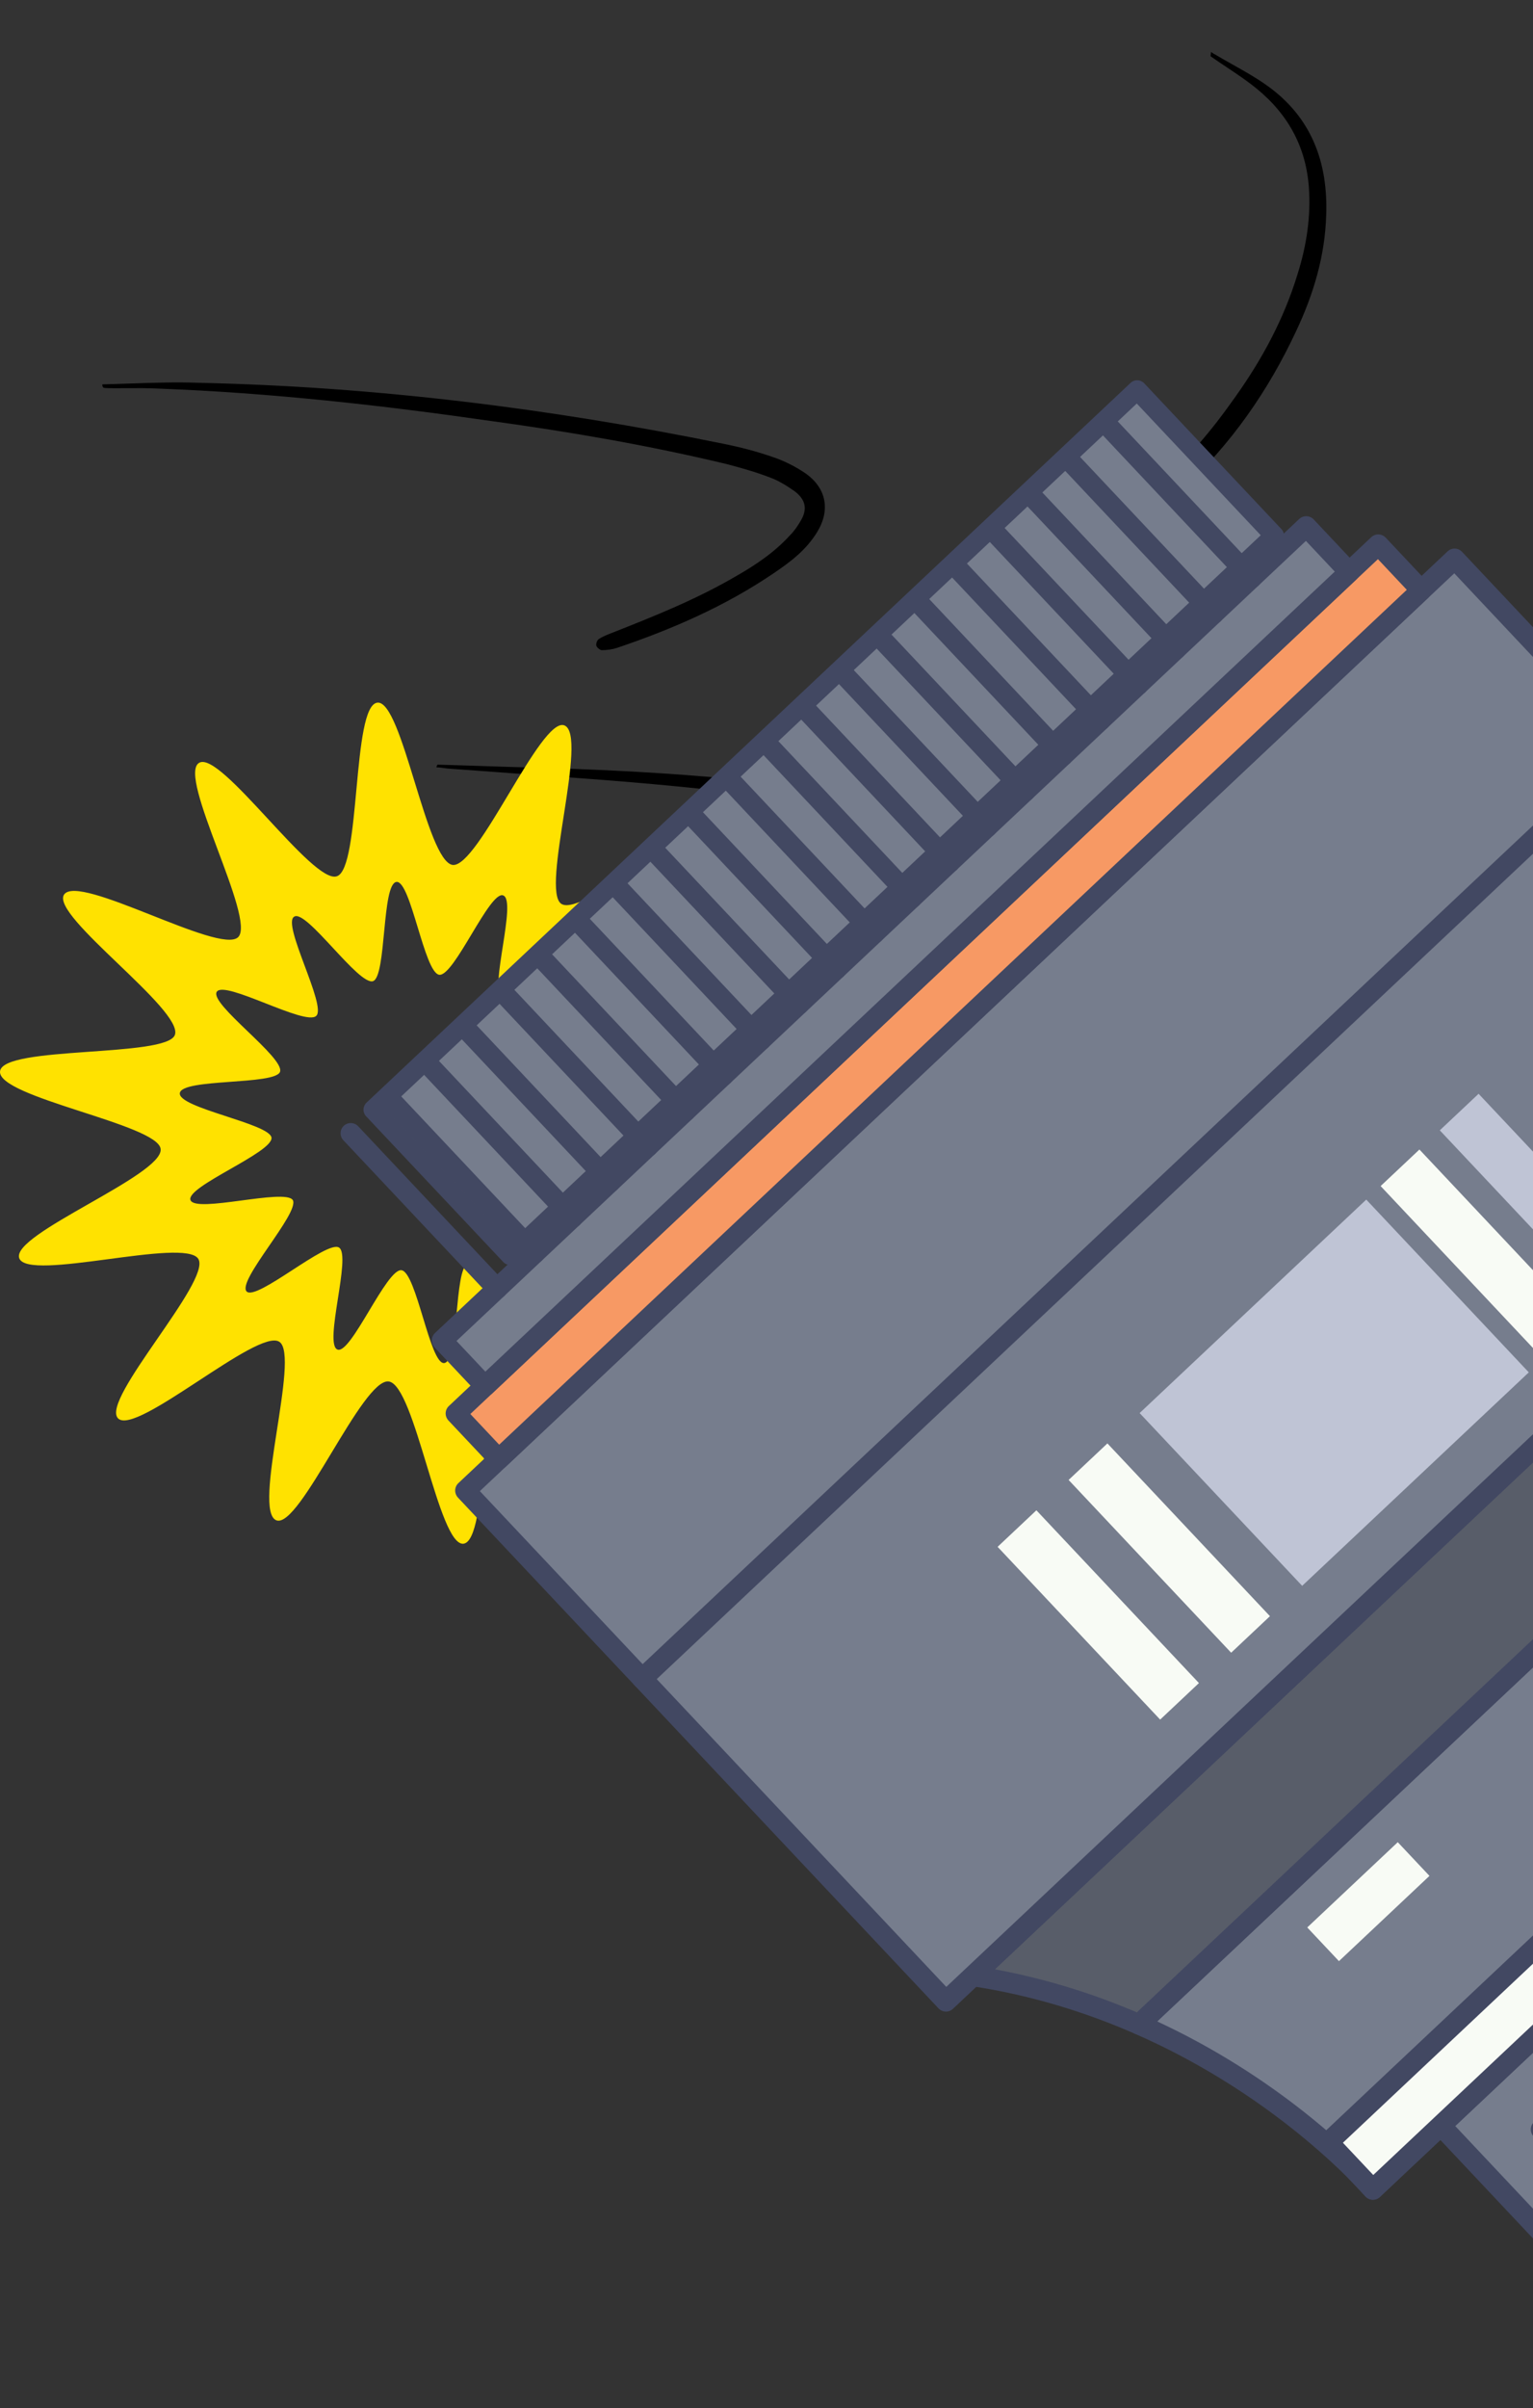
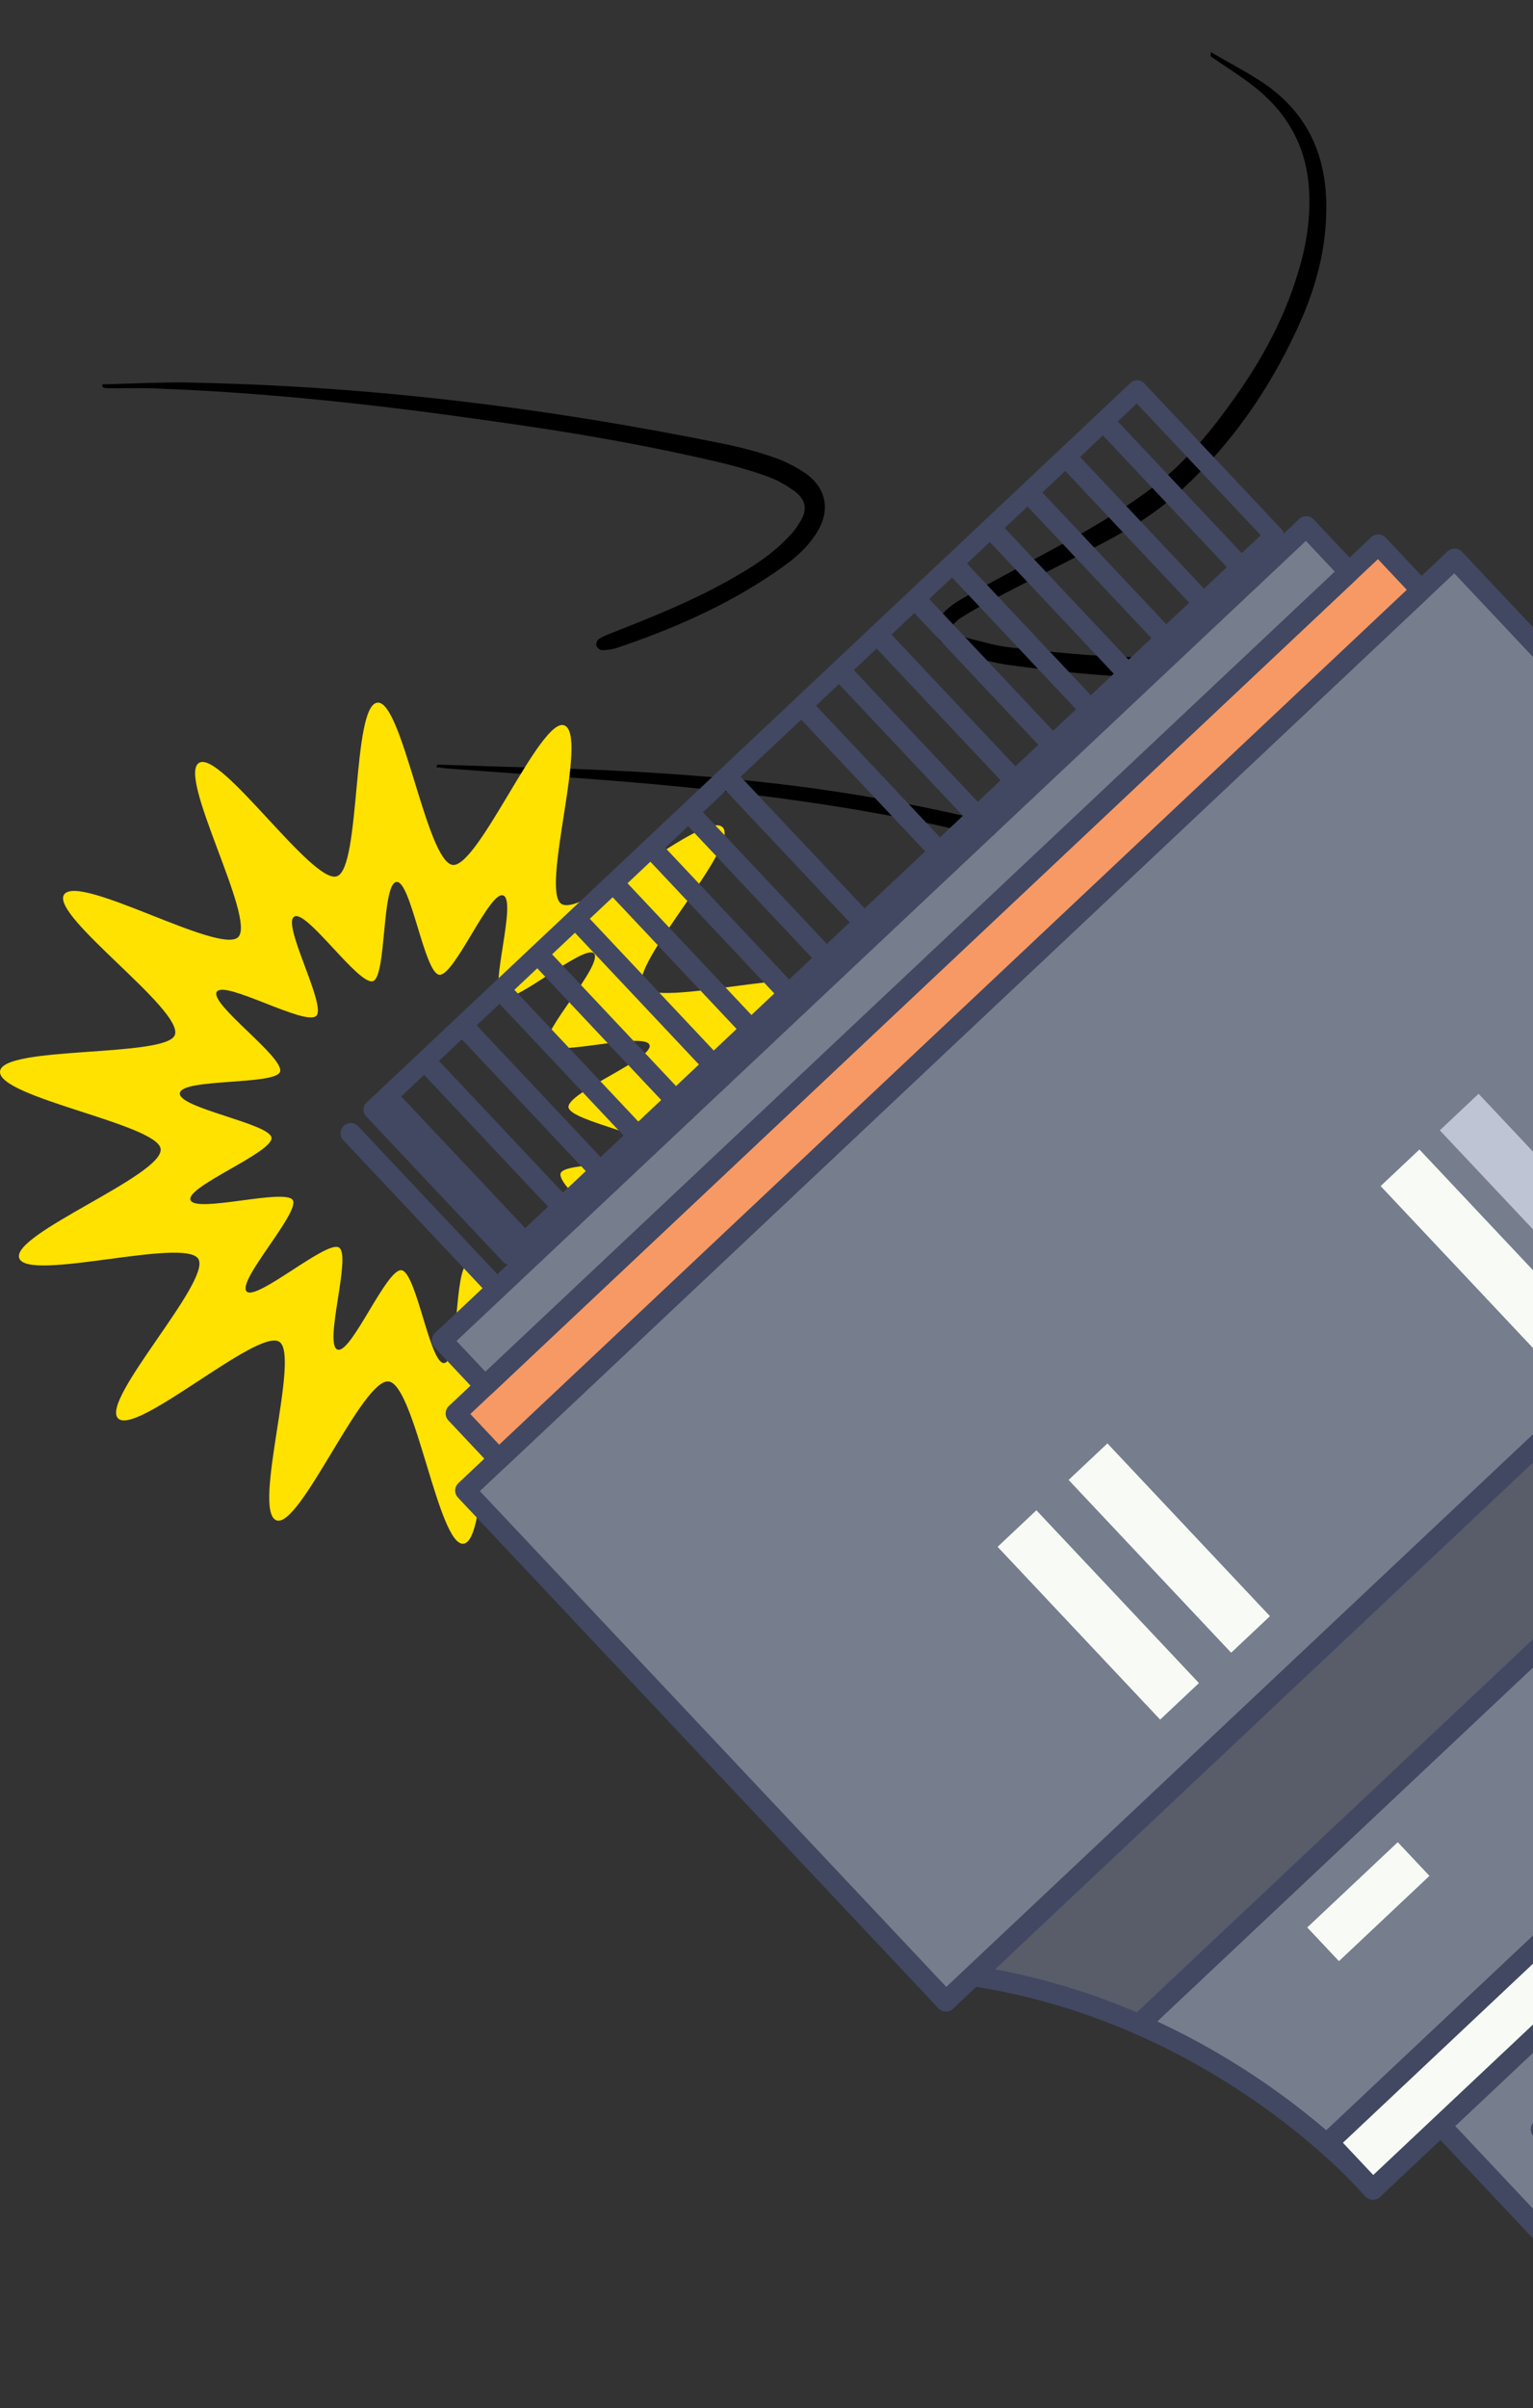
<svg xmlns="http://www.w3.org/2000/svg" width="100%" height="100%" viewBox="0 0 314 493" xml:space="preserve" style="fill-rule:evenodd;clip-rule:evenodd;stroke-linejoin:round;stroke-miterlimit:2;">
  <rect x="0" y="0" width="314" height="493" fill="#333333" stroke="none" />
  <g transform="matrix(1,0,0,1,42,-56.737)">
    <path d="M47.622,213.283C50.632,213.362 53.622,213.461 56.612,213.56C59.602,213.659 62.593,213.758 65.602,213.837C90.315,214.471 115.028,216.055 139.423,220.491C148.008,222.028 156.489,223.98 164.95,225.928L164.959,225.93C166.956,226.39 168.952,226.849 170.948,227.303C174.987,228.174 178.789,229.6 182.274,231.976C187.977,235.936 189.958,241.877 187.581,248.372C186.235,251.936 184.096,255.025 181.72,257.877C176.334,264.372 169.997,269.758 163.186,274.51C159.102,277.373 154.964,280.125 150.819,282.881C147.968,284.776 145.115,286.673 142.275,288.609C139.819,290.272 137.602,292.173 135.384,294.233C133.087,296.53 133.245,298.114 135.938,299.856C137.602,300.886 139.344,301.837 141.245,302.312C141.876,302.484 142.506,302.657 143.135,302.83L143.137,302.831C147.718,304.091 152.253,305.338 156.849,306.035C171.185,308.173 185.601,310.074 199.938,311.737C221.831,314.248 243.767,316.629 265.683,319.008L265.687,319.009L265.699,319.01C273.511,319.858 281.321,320.706 289.125,321.559C294.907,322.272 300.61,323.223 306.392,324.252C309.323,324.807 312.174,325.599 314.946,326.47C316.847,327.104 318.748,328.054 320.412,329.242C325.243,332.648 325.956,337.321 322.709,342.311C320.332,345.955 317.085,348.569 313.6,350.945C305.454,356.7 296.603,361.044 287.778,365.375C287.25,365.634 286.722,365.893 286.194,366.153C285.348,366.576 284.504,366.997 283.661,367.417L283.66,367.418C279.456,369.514 275.288,371.593 271.066,373.836C270.889,373.934 270.708,374.031 270.526,374.129C269.242,374.819 267.888,375.547 267.264,377.004C268.214,378.43 269.64,378.905 270.986,379.301C274.709,380.331 278.432,381.361 282.234,381.836C293.64,383.261 304.966,384.608 316.451,385.638C328.926,386.707 341.439,387.697 353.953,388.687L353.956,388.687C366.471,389.677 378.985,390.667 391.46,391.737C399.777,392.45 408.173,393.558 416.569,394.826C419.931,395.326 423.357,396.279 426.731,397.217C427.094,397.318 427.455,397.419 427.816,397.519C429.321,397.915 430.826,398.786 432.094,399.737C434.153,401.321 434.153,403.539 432.252,405.281C431.064,406.311 429.638,407.261 428.133,407.816C424.886,409.162 421.48,410.509 417.995,411.459C416.96,411.736 415.926,412.014 414.893,412.292C407.942,414.161 401.029,416.021 393.995,417.4C381.737,419.735 369.45,421.98 357.151,424.227C349.422,425.639 341.689,427.052 333.956,428.489C332.53,428.806 331.105,428.964 329.758,429.043C329.258,429.043 328.725,428.948 328.222,428.858C327.928,428.806 327.644,428.756 327.382,428.726C327.382,428.568 327.382,428.41 327.461,428.172C327.659,428.132 327.857,428.053 328.055,427.974C328.253,427.895 328.451,427.816 328.649,427.776C352.095,423.974 375.461,419.301 398.668,413.835C405.541,412.206 412.413,410.196 419.229,408.203C420.033,407.968 420.836,407.733 421.638,407.499C423.466,406.977 425.186,406.132 426.931,405.275C427.304,405.092 427.678,404.908 428.054,404.727C428.601,404.508 429.073,404.138 429.704,403.643C429.986,403.421 430.301,403.174 430.668,402.905C430.299,402.71 429.954,402.514 429.627,402.329L429.626,402.329C428.757,401.837 428.01,401.414 427.262,401.242C426.439,401.021 425.611,400.785 424.78,400.548C422.329,399.849 419.845,399.141 417.361,398.786C415.888,398.591 414.417,398.395 412.947,398.198L412.934,398.197C403.655,396.958 394.419,395.725 385.124,394.905C370.058,393.577 354.993,392.355 339.912,391.132C328.907,390.239 317.894,389.346 306.867,388.41C299.56,387.795 292.312,386.769 285.021,385.736C283.856,385.571 282.689,385.405 281.521,385.242C278.273,384.846 275.026,383.974 271.778,383.103C270.036,382.628 268.373,381.915 266.788,381.123C263.383,379.301 263.066,376.291 265.838,373.677C267.026,372.489 268.452,371.539 269.957,370.668C273.35,368.877 276.771,367.114 280.17,365.363L280.174,365.361C282.486,364.169 284.789,362.983 287.065,361.796C288.082,361.267 289.102,360.74 290.122,360.213C296.733,356.798 303.374,353.367 309.481,349.044C312.333,346.985 315.184,344.608 317.56,342.074C321.837,337.638 321.125,334.074 315.422,331.698C311.857,330.193 307.976,329.005 304.174,328.371C295.461,326.787 286.669,325.44 277.877,324.411C262.986,322.668 248.076,320.945 233.165,319.223C218.254,317.5 203.344,315.777 188.453,314.034C177.443,312.688 166.433,311.183 155.502,309.44C150.433,308.648 145.522,307.381 140.611,305.955C138.156,305.242 135.78,304.134 133.562,302.708C129.206,299.936 128.651,296.054 131.899,292.015C134.735,288.597 138.306,286.18 141.937,283.723C142.26,283.504 142.584,283.285 142.909,283.064C144.422,282.014 145.944,280.963 147.468,279.911C152.724,276.282 158.01,272.632 163.106,268.886C169.364,264.213 175.146,258.906 179.819,252.649C180.928,251.223 181.799,249.718 182.512,248.055C185.047,242.669 183.859,237.996 178.789,234.827C176.096,233.085 173.086,231.659 170.077,230.867C162.789,228.808 155.423,226.827 147.978,225.243C125.404,220.57 102.196,217.956 78.909,216.214L49.682,214.075C49.468,214.051 49.246,214.02 49.02,213.989L49.019,213.989C48.492,213.915 47.939,213.837 47.385,213.837C47.406,213.774 47.422,213.716 47.436,213.662C47.475,213.515 47.506,213.399 47.622,213.283ZM372.53,343.816C372.9,343.869 373.26,343.931 373.621,343.992L373.622,343.992C374.343,344.115 375.065,344.239 375.857,344.291C385.52,344.925 395.183,345.559 404.846,346.034C410.76,346.322 416.674,346.584 422.593,346.846C431.341,347.233 440.099,347.621 448.886,348.093C462.113,348.806 475.262,350.39 488.331,353.321C490.265,353.728 492.199,354.266 494.301,354.851C495.47,355.176 496.692,355.516 497.994,355.856C497.669,356.073 497.408,356.262 497.19,356.42C496.772,356.723 496.512,356.912 496.251,356.965C495.697,357.044 494.984,356.965 494.351,356.806C470.351,351.816 445.876,350.47 421.48,349.519C408.504,348.982 395.676,348.146 382.709,347.302L381.48,347.222C377.758,346.984 374.035,346.43 370.312,345.876C368.015,345.479 366.827,344.608 366.906,343.42C367.138,341.644 368.574,341.223 369.893,340.836L369.995,340.806C372.391,340.171 374.816,339.626 377.254,339.078C378.765,338.739 380.281,338.398 381.797,338.034C385.441,337.242 389.093,336.476 392.745,335.711C400.05,334.179 407.355,332.648 414.589,330.905C420.846,329.4 427.024,327.341 433.044,325.282C434.942,324.612 436.801,323.588 438.648,322.57L438.649,322.57C439.422,322.144 440.193,321.719 440.965,321.321C441.034,321.275 441.102,321.231 441.168,321.187C441.556,320.932 441.894,320.709 442.232,320.371C444.054,318.549 444.054,317.123 442.074,315.618C440.727,314.589 439.222,313.717 437.638,313.242C433.044,311.816 428.371,310.47 423.619,309.519C411.364,307.128 398.968,306.006 386.631,304.889C385.891,304.822 385.151,304.755 384.411,304.688C352.887,301.678 321.283,298.114 290.075,292.569C269.878,289.005 249.838,284.807 230.195,278.47C223.7,276.411 217.363,274.035 211.343,270.866C208.571,269.361 205.878,267.777 203.74,265.48C200.809,262.233 200.73,258.985 204.056,256.134C205.641,254.708 207.462,253.52 209.522,252.728C209.878,252.597 210.234,252.465 210.591,252.333C214.761,250.793 218.999,249.228 223.304,248.134C233.928,245.587 244.649,243.234 255.354,240.886L255.368,240.883C258.306,240.238 261.242,239.594 264.175,238.946C282.155,234.906 300.135,230.55 317.56,224.372C323.897,222.154 330.154,219.699 336.015,216.372C337.837,215.342 339.659,214.154 341.322,212.808C342.273,212.016 343.065,211.065 343.778,210.035C344.491,209.006 344.411,207.976 343.461,207.184C343.236,207.019 343.014,206.851 342.793,206.684C341.847,205.97 340.924,205.272 339.897,204.887C336.332,203.699 332.768,202.511 329.045,201.798C320.332,199.897 311.461,199.263 302.669,198.709C284.278,197.453 265.749,197.162 247.275,196.871C245.938,196.85 244.601,196.829 243.264,196.808C239.997,196.757 236.731,196.715 233.465,196.672L233.459,196.672C216.294,196.448 199.137,196.225 182.037,194.828C176.176,194.352 170.235,193.639 164.374,192.847C161.364,192.372 158.354,191.58 155.502,190.788C154.156,190.392 152.809,189.679 151.701,188.887C149.166,187.144 148.849,184.768 150.988,182.471C152.176,181.125 153.681,180.095 155.186,179.224C159.769,176.629 164.39,174.149 168.996,171.677C170.998,170.603 172.996,169.531 174.987,168.452C181.562,164.887 187.977,161.165 193.918,156.65C200.809,151.501 206.195,144.848 211.106,137.878C216.571,130.195 221.007,121.957 223.779,112.848C225.601,107.066 226.551,101.046 226.076,94.868C225.363,85.918 221.086,79.106 214.116,73.878C212.547,72.69 210.894,71.588 209.24,70.485C208.137,69.75 207.035,69.015 205.957,68.255C205.957,68.096 205.977,67.958 205.997,67.819C206.017,67.68 206.037,67.542 206.037,67.383C206.182,67.456 206.311,67.545 206.43,67.628C206.571,67.726 206.7,67.816 206.829,67.859C208.052,68.592 209.293,69.289 210.531,69.983L210.531,69.983L210.532,69.984C212.902,71.313 215.257,72.634 217.442,74.195C226.63,80.69 230.036,89.957 229.64,100.809C229.403,109.125 227.026,117.046 223.462,124.571C217.759,136.769 210.155,147.699 200.175,156.887C195.423,161.323 189.958,164.729 184.255,167.739C180.413,169.759 176.551,171.719 172.69,173.68C168.829,175.64 164.967,177.6 161.126,179.62C158.908,180.729 156.928,181.917 154.869,183.184C154.385,183.474 153.96,183.883 153.45,184.374C153.125,184.686 152.766,185.032 152.334,185.402C152.721,185.617 153.078,185.826 153.417,186.024C154.33,186.557 155.112,187.014 155.978,187.303C156.725,187.485 157.477,187.682 158.232,187.88L158.234,187.88C160.443,188.459 162.686,189.047 164.928,189.283C165.676,189.363 166.424,189.443 167.173,189.523C173.884,190.244 180.654,190.97 187.423,191.184C200.255,191.58 213.106,191.877 225.957,192.174C238.809,192.471 251.66,192.768 264.491,193.164C281.363,193.719 298.154,194.511 314.946,195.461C319.022,195.701 323.143,196.349 327.241,196.993C328.559,197.2 329.874,197.407 331.184,197.6C334.035,198.075 336.808,198.946 339.421,199.818C341.085,200.372 342.827,201.164 344.253,202.115C349.164,205.283 349.639,209.56 345.758,213.758C343.382,216.293 340.609,218.114 337.52,219.778C330.788,223.501 323.58,226.273 316.293,228.807C299.739,234.431 282.788,238.55 265.68,242.193C261.966,242.997 258.246,243.795 254.524,244.593C244.67,246.706 234.798,248.823 224.967,251.065C220.294,252.094 215.7,253.678 211.106,255.263C209.363,255.896 207.621,256.847 206.116,257.876C203.819,259.54 203.581,261.362 205.561,263.183C207.145,264.767 208.967,266.114 210.868,267.223C216.175,270.312 221.878,272.371 227.66,274.352C243.739,279.658 260.293,283.223 276.927,286.391C308.847,292.49 341.164,296.45 373.56,299.539C386.866,300.807 400.252,302.153 413.638,303.817C419.817,304.609 425.995,305.876 432.094,307.222C434.483,307.7 436.754,308.649 439.06,309.611C439.43,309.766 439.801,309.921 440.173,310.074C441.519,310.628 442.707,311.341 443.816,312.292C447.935,315.46 448.173,319.816 444.054,323.143C442.153,324.727 439.935,326.153 437.717,327.103C433.361,328.925 428.846,330.589 424.331,331.935C414.919,334.837 405.253,336.727 395.561,338.622L395.56,338.622L395.551,338.624C394.399,338.849 393.247,339.074 392.094,339.301C389.163,339.856 386.272,340.41 383.381,340.965L383.374,340.966C380.485,341.52 377.597,342.074 374.669,342.628C373.876,342.786 373.005,343.024 372.134,343.262C372.53,343.499 372.53,343.658 372.53,343.816ZM-15.541,135.26C-17.36,135.321 -19.183,135.383 -21.012,135.426C-21.092,135.664 -21.012,135.901 -20.775,136.139C-20.062,136.218 -19.27,136.218 -18.478,136.218C-17.728,136.218 -16.973,136.213 -16.216,136.208C-13.934,136.193 -11.629,136.178 -9.369,136.297C13.522,137.169 36.175,139.703 58.749,142.951C74.907,145.169 90.987,147.941 106.828,151.743C109.838,152.535 112.927,153.406 115.778,154.515C117.521,155.149 119.263,156.258 120.848,157.366C123.065,159.109 123.382,161.01 122.036,163.307C121.402,164.416 120.689,165.446 119.818,166.317C116.65,169.802 112.768,172.416 108.729,174.713C100.729,179.386 92.254,182.792 83.62,186.198C82.591,186.594 81.561,186.99 80.69,187.544C80.294,187.782 80.056,188.495 80.135,188.891C80.214,189.287 80.927,189.841 81.244,189.841C82.353,189.841 83.462,189.683 84.412,189.366C95.66,185.564 106.59,180.812 116.491,174.079C119.897,171.782 123.145,169.327 125.362,165.683C128.135,161.168 127.263,156.654 122.986,153.644C121.006,152.297 118.709,151.109 116.333,150.317C112.927,149.129 109.521,148.258 105.957,147.545C70.551,140.337 34.908,135.901 -1.211,135.109C-5.977,134.937 -10.744,135.098 -15.541,135.26Z" />
  </g>
  <g transform="matrix(1.148,0,0,1.148,2.44854e-08,143.847)">
    <path d="M149.99,84.162C150.624,79.487 121.718,74.686 121.338,70.263C120.831,65.714 148.088,55.1 146.567,50.803C145.045,46.507 117.027,54.594 114.618,50.677C112.21,46.76 132.114,25.531 128.944,22.246C125.775,18.961 104.096,38.42 100.166,35.893C96.362,33.492 105.11,5.693 100.673,4.05C96.489,2.534 85.333,29.449 80.768,28.943C76.078,28.311 71.767,-0.499 67.33,0.007C62.766,0.512 64.414,29.575 60.103,30.965C55.793,32.481 39.312,8.346 35.508,10.747C31.578,13.148 45.778,38.673 42.481,41.832C39.185,44.991 13.956,30.333 11.42,34.25C9.012,38.041 32.846,54.847 31.198,59.27C29.677,63.313 0.644,61.165 0.01,65.714C-0.624,70.389 28.282,75.191 28.662,79.614C29.169,84.289 1.912,94.777 3.433,99.073C4.955,103.369 32.973,95.282 35.382,99.199C37.79,103.117 17.886,124.345 21.056,127.631C24.225,130.916 46.031,111.456 49.834,113.984C53.638,116.384 44.89,144.184 49.327,145.826C53.511,147.343 64.668,120.428 69.358,121.06C74.049,121.692 78.233,150.375 82.67,149.996C87.234,149.491 85.586,120.428 89.897,119.038C94.207,117.522 110.688,141.656 114.492,139.256C118.422,136.855 104.223,111.33 107.519,108.171C110.815,105.012 136.044,119.67 138.58,115.753C140.988,111.962 117.154,95.156 118.802,90.733C120.323,86.563 149.483,88.838 149.99,84.162ZM100.039,83.91C99.151,86.437 112.717,96.04 111.322,98.189C109.928,100.337 95.475,91.997 93.573,93.892C91.671,95.661 99.785,110.319 97.503,111.583C95.348,112.973 85.966,99.199 83.431,100.084C81.022,100.968 81.909,117.522 79.247,117.774C76.712,118.027 74.303,101.6 71.64,101.221C68.978,100.842 62.639,116.258 60.23,115.374C57.695,114.489 62.766,98.568 60.484,97.178C58.329,95.788 45.778,106.781 44.003,105.012C42.228,103.117 53.511,90.986 52.243,88.712C50.849,86.563 34.875,91.112 33.987,88.712C33.1,86.311 48.693,80.245 48.44,77.592C48.186,75.065 31.705,72.285 32.085,69.631C32.466,66.978 49.074,68.241 49.961,65.84C50.849,63.313 37.283,53.71 38.678,51.562C40.072,49.414 54.525,57.753 56.427,55.858C58.329,54.089 50.215,39.431 52.497,38.167C54.652,36.777 64.034,50.551 66.569,49.666C68.978,48.782 68.091,32.228 70.753,31.976C73.289,31.723 75.697,48.15 78.36,48.529C81.022,48.908 87.361,33.492 89.77,34.377C92.305,35.261 87.234,51.183 89.516,52.573C91.671,53.962 104.223,42.969 105.997,44.738C107.646,46.76 96.362,58.891 97.63,61.039C99.025,63.187 114.999,58.638 115.886,61.039C116.774,63.44 101.18,69.505 101.433,72.158C101.687,74.686 118.168,77.466 117.788,80.119C117.534,82.899 100.926,81.635 100.039,83.91Z" style="fill:rgb(255,226,0);fill-rule:nonzero;" />
  </g>
  <g transform="matrix(1.52,-1.431,1.442,1.532,-1319.15,573.733)">
    <path d="M593.798,450.68C600.066,465.271 599.41,477.98 599.41,477.98L696.994,477.98C696.994,477.98 696.338,465.271 702.606,450.68L593.798,450.68Z" style="fill:rgb(118,125,141);fill-rule:nonzero;" />
  </g>
  <g transform="matrix(1.52,-1.431,1.442,1.532,-1319.15,573.733)">
    <path d="M593.798,450.68L592.879,451.074C597.987,462.959 598.431,473.611 598.43,476.894C598.43,477.237 598.425,477.5 598.42,477.675L598.414,477.871L598.411,477.929C598.397,478.203 598.496,478.47 598.685,478.669C598.874,478.868 599.135,478.98 599.41,478.98L696.994,478.98C697.269,478.98 697.53,478.868 697.719,478.669C697.908,478.47 698.007,478.203 697.993,477.929L697.99,477.87C697.985,477.743 697.974,477.409 697.974,476.894C697.973,473.611 698.417,462.959 703.525,451.074C703.658,450.764 703.627,450.412 703.442,450.13C703.256,449.848 702.944,449.68 702.606,449.68L593.798,449.68C593.46,449.68 593.149,449.848 592.963,450.13C592.777,450.411 592.746,450.764 592.879,451.074L593.798,450.68L593.798,451.68L702.606,451.68L702.606,450.68L701.688,450.285C696.429,462.532 695.976,473.436 695.974,476.894C695.974,477.618 695.995,478.016 695.995,478.032L696.994,477.98L696.994,476.98L599.41,476.98L599.41,477.98L600.409,478.032C600.41,478.016 600.43,477.618 600.43,476.894C600.428,473.436 599.975,462.532 594.717,450.285L593.798,450.68L593.798,451.68L593.798,450.68Z" style="fill:rgb(66,72,98);fill-rule:nonzero;" />
  </g>
  <g transform="matrix(1.52,-1.431,1.442,1.532,-1319.15,573.733)">
    <path d="M711.225,436.158L585.18,436.158C588.968,440.949 591.751,445.914 593.798,450.68L702.606,450.68C704.653,445.914 707.436,440.949 711.225,436.158Z" style="fill:rgb(88,93,105);fill-rule:nonzero;" />
  </g>
  <g transform="matrix(1.52,-1.431,1.442,1.532,-1319.15,573.733)">
    <path d="M711.225,436.158L711.225,435.158L585.18,435.158C584.797,435.158 584.446,435.378 584.28,435.722C584.113,436.067 584.158,436.478 584.395,436.778C588.123,441.493 590.862,446.379 592.879,451.074C593.036,451.44 593.4,451.68 593.798,451.68L702.606,451.68C703.005,451.68 703.368,451.44 703.525,451.074C705.542,446.379 708.281,441.493 712.009,436.779C712.246,436.478 712.291,436.067 712.125,435.723C711.958,435.378 711.607,435.158 711.225,435.158L711.225,436.158L710.44,435.538C706.59,440.406 703.765,445.449 701.688,450.285L702.606,450.68L702.606,449.68L593.798,449.68L593.798,450.68L594.717,450.285C592.64,445.449 589.813,440.406 585.964,435.538L585.18,436.158L585.18,437.158L711.225,437.158L711.225,436.158L710.44,435.538L711.225,436.158Z" style="fill:rgb(66,72,98);fill-rule:nonzero;" />
  </g>
  <g transform="matrix(1.52,-1.431,1.442,1.532,-1319.15,573.733)">
    <rect x="608.559" y="477.98" width="79.287" height="18.297" style="fill:rgb(118,125,141);fill-rule:nonzero;" />
  </g>
  <g transform="matrix(1.52,-1.431,1.442,1.532,-1319.15,573.733)">
    <path d="M687.846,477.98L687.846,476.98L608.559,476.98C608.295,476.98 608.038,477.087 607.851,477.273C607.665,477.46 607.559,477.717 607.559,477.98L607.559,496.277C607.559,496.541 607.665,496.798 607.851,496.984C608.038,497.171 608.295,497.277 608.559,497.277L687.846,497.277C688.109,497.277 688.367,497.171 688.553,496.984C688.739,496.798 688.846,496.541 688.846,496.277L688.846,477.98C688.846,477.717 688.739,477.46 688.553,477.273C688.367,477.087 688.109,476.98 687.846,476.98L687.846,477.98L686.846,477.98L686.846,495.277L609.559,495.277L609.559,478.98L687.846,478.98L687.846,477.98L686.846,477.98L687.846,477.98Z" style="fill:rgb(66,72,98);fill-rule:nonzero;" />
  </g>
  <g transform="matrix(1.52,-1.431,1.442,1.532,-1319.15,573.733)">
    <rect x="581.549" y="367.907" width="133.306" height="68.251" style="fill:rgb(118,125,141);fill-rule:nonzero;" />
  </g>
  <g transform="matrix(1.52,-1.431,1.442,1.532,-1319.15,573.733)">
    <path d="M714.855,367.907L714.855,366.907L581.549,366.907C581.285,366.907 581.028,367.014 580.842,367.2C580.656,367.386 580.549,367.644 580.549,367.907L580.549,436.158C580.549,436.422 580.656,436.679 580.842,436.865C581.028,437.052 581.286,437.158 581.549,437.158L714.855,437.158C715.119,437.158 715.376,437.052 715.563,436.865C715.749,436.679 715.855,436.422 715.855,436.158L715.855,367.907C715.855,367.644 715.749,367.386 715.563,367.2C715.376,367.014 715.119,366.907 714.855,366.907L714.855,367.907L713.855,367.907L713.855,435.158L582.549,435.158L582.549,368.907L714.855,368.907L714.855,367.907L713.855,367.907L714.855,367.907Z" style="fill:rgb(66,72,98);fill-rule:nonzero;" />
  </g>
  <g transform="matrix(1.52,-1.431,1.442,1.532,-1319.15,573.733)">
    <rect x="586.051" y="361.809" width="124.303" height="6.098" style="fill:rgb(247,153,100);fill-rule:nonzero;" />
  </g>
  <g transform="matrix(1.52,-1.431,1.442,1.532,-1319.15,573.733)">
    <path d="M710.354,361.809L710.354,360.809L586.051,360.809C585.787,360.809 585.53,360.915 585.344,361.101C585.157,361.288 585.051,361.545 585.051,361.809L585.051,367.907C585.051,368.171 585.157,368.428 585.344,368.614C585.53,368.801 585.787,368.907 586.051,368.907L710.354,368.907C710.617,368.907 710.874,368.801 711.061,368.614C711.247,368.428 711.354,368.171 711.354,367.907L711.354,361.809C711.354,361.545 711.247,361.288 711.061,361.101C710.874,360.915 710.617,360.809 710.354,360.809L710.354,361.809L709.353,361.809L709.353,366.907L587.051,366.907L587.051,362.809L710.354,362.809L710.354,361.809L709.353,361.809L710.354,361.809Z" style="fill:rgb(66,72,98);fill-rule:nonzero;" />
  </g>
  <g transform="matrix(1.52,-1.431,1.442,1.532,-1319.15,573.733)">
    <rect x="589.972" y="355.71" width="116.461" height="6.099" style="fill:rgb(118,125,141);fill-rule:nonzero;" />
  </g>
  <g transform="matrix(1.52,-1.431,1.442,1.532,-1319.15,573.733)">
    <path d="M706.433,355.71L706.433,354.71L589.972,354.71C589.708,354.71 589.451,354.817 589.265,355.003C589.078,355.189 588.972,355.447 588.972,355.71L588.972,361.809C588.972,362.072 589.078,362.329 589.265,362.516C589.451,362.702 589.708,362.809 589.972,362.809L706.433,362.809C706.696,362.809 706.953,362.702 707.14,362.516C707.326,362.329 707.433,362.072 707.433,361.809L707.433,355.71C707.433,355.447 707.326,355.189 707.14,355.003C706.953,354.817 706.696,354.71 706.433,354.71L706.433,355.71L705.433,355.71L705.433,360.809L590.972,360.809L590.972,356.71L706.433,356.71L706.433,355.71L705.433,355.71L706.433,355.71Z" style="fill:rgb(66,72,98);fill-rule:nonzero;" />
  </g>
  <g transform="matrix(1.437,-1.353,1.353,1.437,-1229.97,549.202)">
-     <rect x="593.747" y="334.944" width="108.909" height="20.766" style="fill:rgb(118,125,141);fill-rule:nonzero;" />
-   </g>
+     </g>
  <g transform="matrix(1.437,-1.353,1.353,1.437,-1229.97,549.202)">
    <path d="M702.656,334.944L702.656,333.944L593.747,333.944C593.484,333.944 593.226,334.051 593.04,334.237C592.854,334.423 592.747,334.681 592.747,334.944L592.747,355.71C592.747,355.973 592.854,356.231 593.04,356.417C593.226,356.603 593.484,356.71 593.747,356.71L702.656,356.71C702.92,356.71 703.177,356.603 703.363,356.417C703.55,356.231 703.656,355.973 703.656,355.71L703.656,334.944C703.656,334.681 703.55,334.423 703.363,334.237C703.177,334.051 702.92,333.944 702.656,333.944L702.656,334.944L701.656,334.944L701.656,354.71L594.747,354.71L594.747,335.944L702.656,335.944L702.656,334.944L701.656,334.944L702.656,334.944Z" style="fill:rgb(66,72,98);fill-rule:nonzero;" />
  </g>
  <g transform="matrix(1.52,-1.431,1.442,1.532,-1319.15,573.733)">
    <path d="M598.38,355.71L598.38,334.944C598.38,334.392 597.932,333.944 597.38,333.944C596.828,333.944 596.38,334.392 596.38,334.944L596.38,355.71C596.38,356.262 596.828,356.71 597.38,356.71C597.932,356.71 598.38,356.262 598.38,355.71Z" style="fill:rgb(66,72,98);fill-rule:nonzero;" />
  </g>
  <g transform="matrix(1.52,-1.431,1.442,1.532,-1319.15,573.733)">
    <path d="M603.462,355.71L603.462,334.944C603.462,334.392 603.014,333.944 602.462,333.944C601.91,333.944 601.462,334.392 601.462,334.944L601.462,355.71C601.462,356.262 601.91,356.71 602.462,356.71C603.014,356.71 603.462,356.262 603.462,355.71Z" style="fill:rgb(66,72,98);fill-rule:nonzero;" />
  </g>
  <g transform="matrix(1.52,-1.431,1.442,1.532,-1319.15,573.733)">
    <path d="M608.544,355.71L608.544,334.944C608.544,334.392 608.096,333.944 607.544,333.944C606.992,333.944 606.544,334.392 606.544,334.944L606.544,355.71C606.544,356.262 606.992,356.71 607.544,356.71C608.096,356.71 608.544,356.262 608.544,355.71Z" style="fill:rgb(66,72,98);fill-rule:nonzero;" />
  </g>
  <g transform="matrix(1.52,-1.431,1.442,1.532,-1319.15,573.733)">
    <path d="M613.627,355.71L613.627,334.944C613.627,334.392 613.179,333.944 612.627,333.944C612.075,333.944 611.627,334.392 611.627,334.944L611.627,355.71C611.627,356.262 612.075,356.71 612.627,356.71C613.179,356.71 613.627,356.262 613.627,355.71Z" style="fill:rgb(66,72,98);fill-rule:nonzero;" />
  </g>
  <g transform="matrix(1.52,-1.431,1.442,1.532,-1319.15,573.733)">
    <path d="M618.709,355.71L618.709,334.944C618.709,334.392 618.261,333.944 617.709,333.944C617.157,333.944 616.709,334.392 616.709,334.944L616.709,355.71C616.709,356.262 617.157,356.71 617.709,356.71C618.261,356.71 618.709,356.262 618.709,355.71Z" style="fill:rgb(66,72,98);fill-rule:nonzero;" />
  </g>
  <g transform="matrix(1.52,-1.431,1.442,1.532,-1319.15,573.733)">
    <path d="M623.791,355.71L623.791,334.944C623.791,334.392 623.343,333.944 622.791,333.944C622.239,333.944 621.791,334.392 621.791,334.944L621.791,355.71C621.791,356.262 622.239,356.71 622.791,356.71C623.343,356.71 623.791,356.262 623.791,355.71Z" style="fill:rgb(66,72,98);fill-rule:nonzero;" />
  </g>
  <g transform="matrix(1.52,-1.431,1.442,1.532,-1319.15,573.733)">
    <path d="M628.873,355.71L628.873,334.944C628.873,334.392 628.425,333.944 627.873,333.944C627.321,333.944 626.873,334.392 626.873,334.944L626.873,355.71C626.873,356.262 627.321,356.71 627.873,356.71C628.425,356.71 628.873,356.262 628.873,355.71Z" style="fill:rgb(66,72,98);fill-rule:nonzero;" />
  </g>
  <g transform="matrix(1.52,-1.431,1.442,1.532,-1319.15,573.733)">
    <path d="M633.955,355.71L633.955,334.944C633.955,334.392 633.507,333.944 632.955,333.944C632.403,333.944 631.955,334.392 631.955,334.944L631.955,355.71C631.955,356.262 632.403,356.71 632.955,356.71C633.507,356.71 633.955,356.262 633.955,355.71Z" style="fill:rgb(66,72,98);fill-rule:nonzero;" />
  </g>
  <g transform="matrix(1.52,-1.431,1.442,1.532,-1319.15,573.733)">
    <path d="M639.037,355.71L639.037,334.944C639.037,334.392 638.589,333.944 638.037,333.944C637.485,333.944 637.037,334.392 637.037,334.944L637.037,355.71C637.037,356.262 637.485,356.71 638.037,356.71C638.589,356.71 639.037,356.262 639.037,355.71Z" style="fill:rgb(66,72,98);fill-rule:nonzero;" />
  </g>
  <g transform="matrix(1.52,-1.431,1.442,1.532,-1319.15,573.733)">
    <path d="M644.12,355.71L644.12,334.944C644.12,334.392 643.672,333.944 643.12,333.944C642.568,333.944 642.12,334.392 642.12,334.944L642.12,355.71C642.12,356.262 642.568,356.71 643.12,356.71C643.672,356.71 644.12,356.262 644.12,355.71Z" style="fill:rgb(66,72,98);fill-rule:nonzero;" />
  </g>
  <g transform="matrix(1.52,-1.431,1.442,1.532,-1319.15,573.733)">
    <path d="M649.202,355.71L649.202,334.944C649.202,334.392 648.754,333.944 648.202,333.944C647.65,333.944 647.202,334.392 647.202,334.944L647.202,355.71C647.202,356.262 647.65,356.71 648.202,356.71C648.754,356.71 649.202,356.262 649.202,355.71Z" style="fill:rgb(66,72,98);fill-rule:nonzero;" />
  </g>
  <g transform="matrix(1.52,-1.431,1.442,1.532,-1319.15,573.733)">
-     <path d="M654.284,355.71L654.284,334.944C654.284,334.392 653.836,333.944 653.284,333.944C652.732,333.944 652.284,334.392 652.284,334.944L652.284,355.71C652.284,356.262 652.732,356.71 653.284,356.71C653.836,356.71 654.284,356.262 654.284,355.71Z" style="fill:rgb(66,72,98);fill-rule:nonzero;" />
-   </g>
+     </g>
  <g transform="matrix(1.52,-1.431,1.442,1.532,-1319.15,573.733)">
    <path d="M659.366,355.71L659.366,334.944C659.366,334.392 658.918,333.944 658.366,333.944C657.814,333.944 657.366,334.392 657.366,334.944L657.366,355.71C657.366,356.262 657.814,356.71 658.366,356.71C658.918,356.71 659.366,356.262 659.366,355.71Z" style="fill:rgb(66,72,98);fill-rule:nonzero;" />
  </g>
  <g transform="matrix(1.52,-1.431,1.442,1.532,-1319.15,573.733)">
    <path d="M664.449,355.71L664.449,334.944C664.449,334.392 664.001,333.944 663.449,333.944C662.897,333.944 662.449,334.392 662.449,334.944L662.449,355.71C662.449,356.262 662.897,356.71 663.449,356.71C664.001,356.71 664.449,356.262 664.449,355.71Z" style="fill:rgb(66,72,98);fill-rule:nonzero;" />
  </g>
  <g transform="matrix(1.52,-1.431,1.442,1.532,-1319.15,573.733)">
    <path d="M669.531,355.71L669.531,334.944C669.531,334.392 669.083,333.944 668.531,333.944C667.979,333.944 667.531,334.392 667.531,334.944L667.531,355.71C667.531,356.262 667.979,356.71 668.531,356.71C669.083,356.71 669.531,356.262 669.531,355.71Z" style="fill:rgb(66,72,98);fill-rule:nonzero;" />
  </g>
  <g transform="matrix(1.52,-1.431,1.442,1.532,-1319.15,573.733)">
    <path d="M674.613,355.71L674.613,334.944C674.613,334.392 674.166,333.944 673.613,333.944C673.061,333.944 672.613,334.392 672.613,334.944L672.613,355.71C672.613,356.262 673.061,356.71 673.613,356.71C674.166,356.71 674.613,356.262 674.613,355.71Z" style="fill:rgb(66,72,98);fill-rule:nonzero;" />
  </g>
  <g transform="matrix(1.52,-1.431,1.442,1.532,-1319.15,573.733)">
    <path d="M679.695,355.71L679.695,334.944C679.695,334.392 679.248,333.944 678.695,333.944C678.143,333.944 677.695,334.392 677.695,334.944L677.695,355.71C677.695,356.262 678.143,356.71 678.695,356.71C679.248,356.71 679.695,356.262 679.695,355.71Z" style="fill:rgb(66,72,98);fill-rule:nonzero;" />
  </g>
  <g transform="matrix(1.52,-1.431,1.442,1.532,-1319.15,573.733)">
    <path d="M684.777,355.71L684.777,334.944C684.777,334.392 684.33,333.944 683.777,333.944C683.225,333.944 682.777,334.392 682.777,334.944L682.777,355.71C682.777,356.262 683.225,356.71 683.777,356.71C684.33,356.71 684.777,356.262 684.777,355.71Z" style="fill:rgb(66,72,98);fill-rule:nonzero;" />
  </g>
  <g transform="matrix(1.52,-1.431,1.442,1.532,-1319.15,573.733)">
    <path d="M689.859,355.71L689.859,334.944C689.859,334.392 689.412,333.944 688.859,333.944C688.307,333.944 687.859,334.392 687.859,334.944L687.859,355.71C687.859,356.262 688.307,356.71 688.859,356.71C689.412,356.71 689.859,356.262 689.859,355.71Z" style="fill:rgb(66,72,98);fill-rule:nonzero;" />
  </g>
  <g transform="matrix(1.52,-1.431,1.442,1.532,-1319.15,573.733)">
    <path d="M694.942,355.71L694.942,334.944C694.942,334.392 694.495,333.944 693.942,333.944C693.39,333.944 692.942,334.392 692.942,334.944L692.942,355.71C692.942,356.262 693.39,356.71 693.942,356.71C694.495,356.71 694.942,356.262 694.942,355.71Z" style="fill:rgb(66,72,98);fill-rule:nonzero;" />
  </g>
  <g transform="matrix(1.52,-1.431,1.442,1.532,-1319.15,573.733)">
    <path d="M700.024,355.71L700.024,334.944C700.024,334.392 699.577,333.944 699.024,333.944C698.472,333.944 698.024,334.392 698.024,334.944L698.024,355.71C698.024,356.262 698.472,356.71 699.024,356.71C699.577,356.71 700.024,356.262 700.024,355.71Z" style="fill:rgb(66,72,98);fill-rule:nonzero;" />
  </g>
  <g transform="matrix(1.52,-1.431,1.442,1.532,-1319.15,573.733)">
    <rect x="599.41" y="471.67" width="97.835" height="6.31" style="fill:rgb(248,251,245);fill-rule:nonzero;" />
  </g>
  <g transform="matrix(1.52,-1.431,1.442,1.532,-1319.15,573.733)">
    <path d="M697.245,471.67L697.245,470.67L599.41,470.67C599.147,470.67 598.889,470.777 598.703,470.963C598.517,471.149 598.41,471.407 598.41,471.67L598.41,477.98C598.41,478.244 598.517,478.501 598.703,478.688C598.889,478.874 599.147,478.98 599.41,478.98L697.245,478.98C697.508,478.98 697.766,478.874 697.952,478.688C698.138,478.501 698.245,478.244 698.245,477.98L698.245,471.67C698.245,471.407 698.138,471.149 697.952,470.963C697.766,470.777 697.508,470.67 697.245,470.67L697.245,471.67L696.245,471.67L696.245,476.98L600.41,476.98L600.41,472.67L697.245,472.67L697.245,471.67L696.245,471.67L697.245,471.67Z" style="fill:rgb(66,72,98);fill-rule:nonzero;" />
  </g>
  <g transform="matrix(1.52,-1.431,1.442,1.532,-1319.15,573.733)">
-     <path d="M581.549,394.029L714.855,394.029C715.408,394.029 715.855,393.582 715.855,393.029C715.855,392.477 715.408,392.029 714.855,392.029L581.549,392.029C580.997,392.029 580.549,392.477 580.549,393.029C580.549,393.582 580.997,394.029 581.549,394.029Z" style="fill:rgb(66,72,98);fill-rule:nonzero;" />
-   </g>
+     </g>
  <g transform="matrix(1.52,-1.431,1.442,1.532,-1319.15,573.733)">
    <rect x="615.795" y="407.406" width="5.226" height="23.088" style="fill:rgb(248,251,245);fill-rule:nonzero;" />
  </g>
  <g transform="matrix(1.52,-1.431,1.442,1.532,-1319.15,573.733)">
    <rect x="625.363" y="407.406" width="5.228" height="23.088" style="fill:rgb(248,251,245);fill-rule:nonzero;" />
  </g>
  <g transform="matrix(1.52,-1.431,1.442,1.532,-1319.15,573.733)">
    <rect x="667.408" y="407.406" width="5.229" height="23.088" style="fill:rgb(248,251,245);fill-rule:nonzero;" />
  </g>
  <g transform="matrix(1.52,-1.431,1.442,1.532,-1319.15,573.733)">
    <rect x="675.382" y="407.406" width="5.227" height="23.088" style="fill:rgb(191,196,213);fill-rule:nonzero;" />
  </g>
  <g transform="matrix(1.52,-1.431,1.442,1.532,-1319.15,573.733)">
-     <rect x="634.932" y="407.406" width="30.54" height="23.088" style="fill:rgb(191,196,213);fill-rule:nonzero;" />
-   </g>
+     </g>
  <g transform="matrix(1.52,-1.431,1.442,1.532,-1319.15,573.733)">
    <rect x="612.334" y="455.037" width="12.198" height="4.502" style="fill:rgb(248,251,245);fill-rule:nonzero;" />
  </g>
  <g transform="matrix(1.52,-1.431,1.442,1.532,-1319.15,573.733)">
    <path d="M616.457,496.277L616.457,484.949C616.457,484.397 616.009,483.949 615.457,483.949C614.905,483.949 614.457,484.397 614.457,484.949L614.457,496.277C614.457,496.83 614.905,497.277 615.457,497.277C616.009,497.277 616.457,496.83 616.457,496.277Z" style="fill:rgb(66,72,98);fill-rule:nonzero;" />
  </g>
</svg>